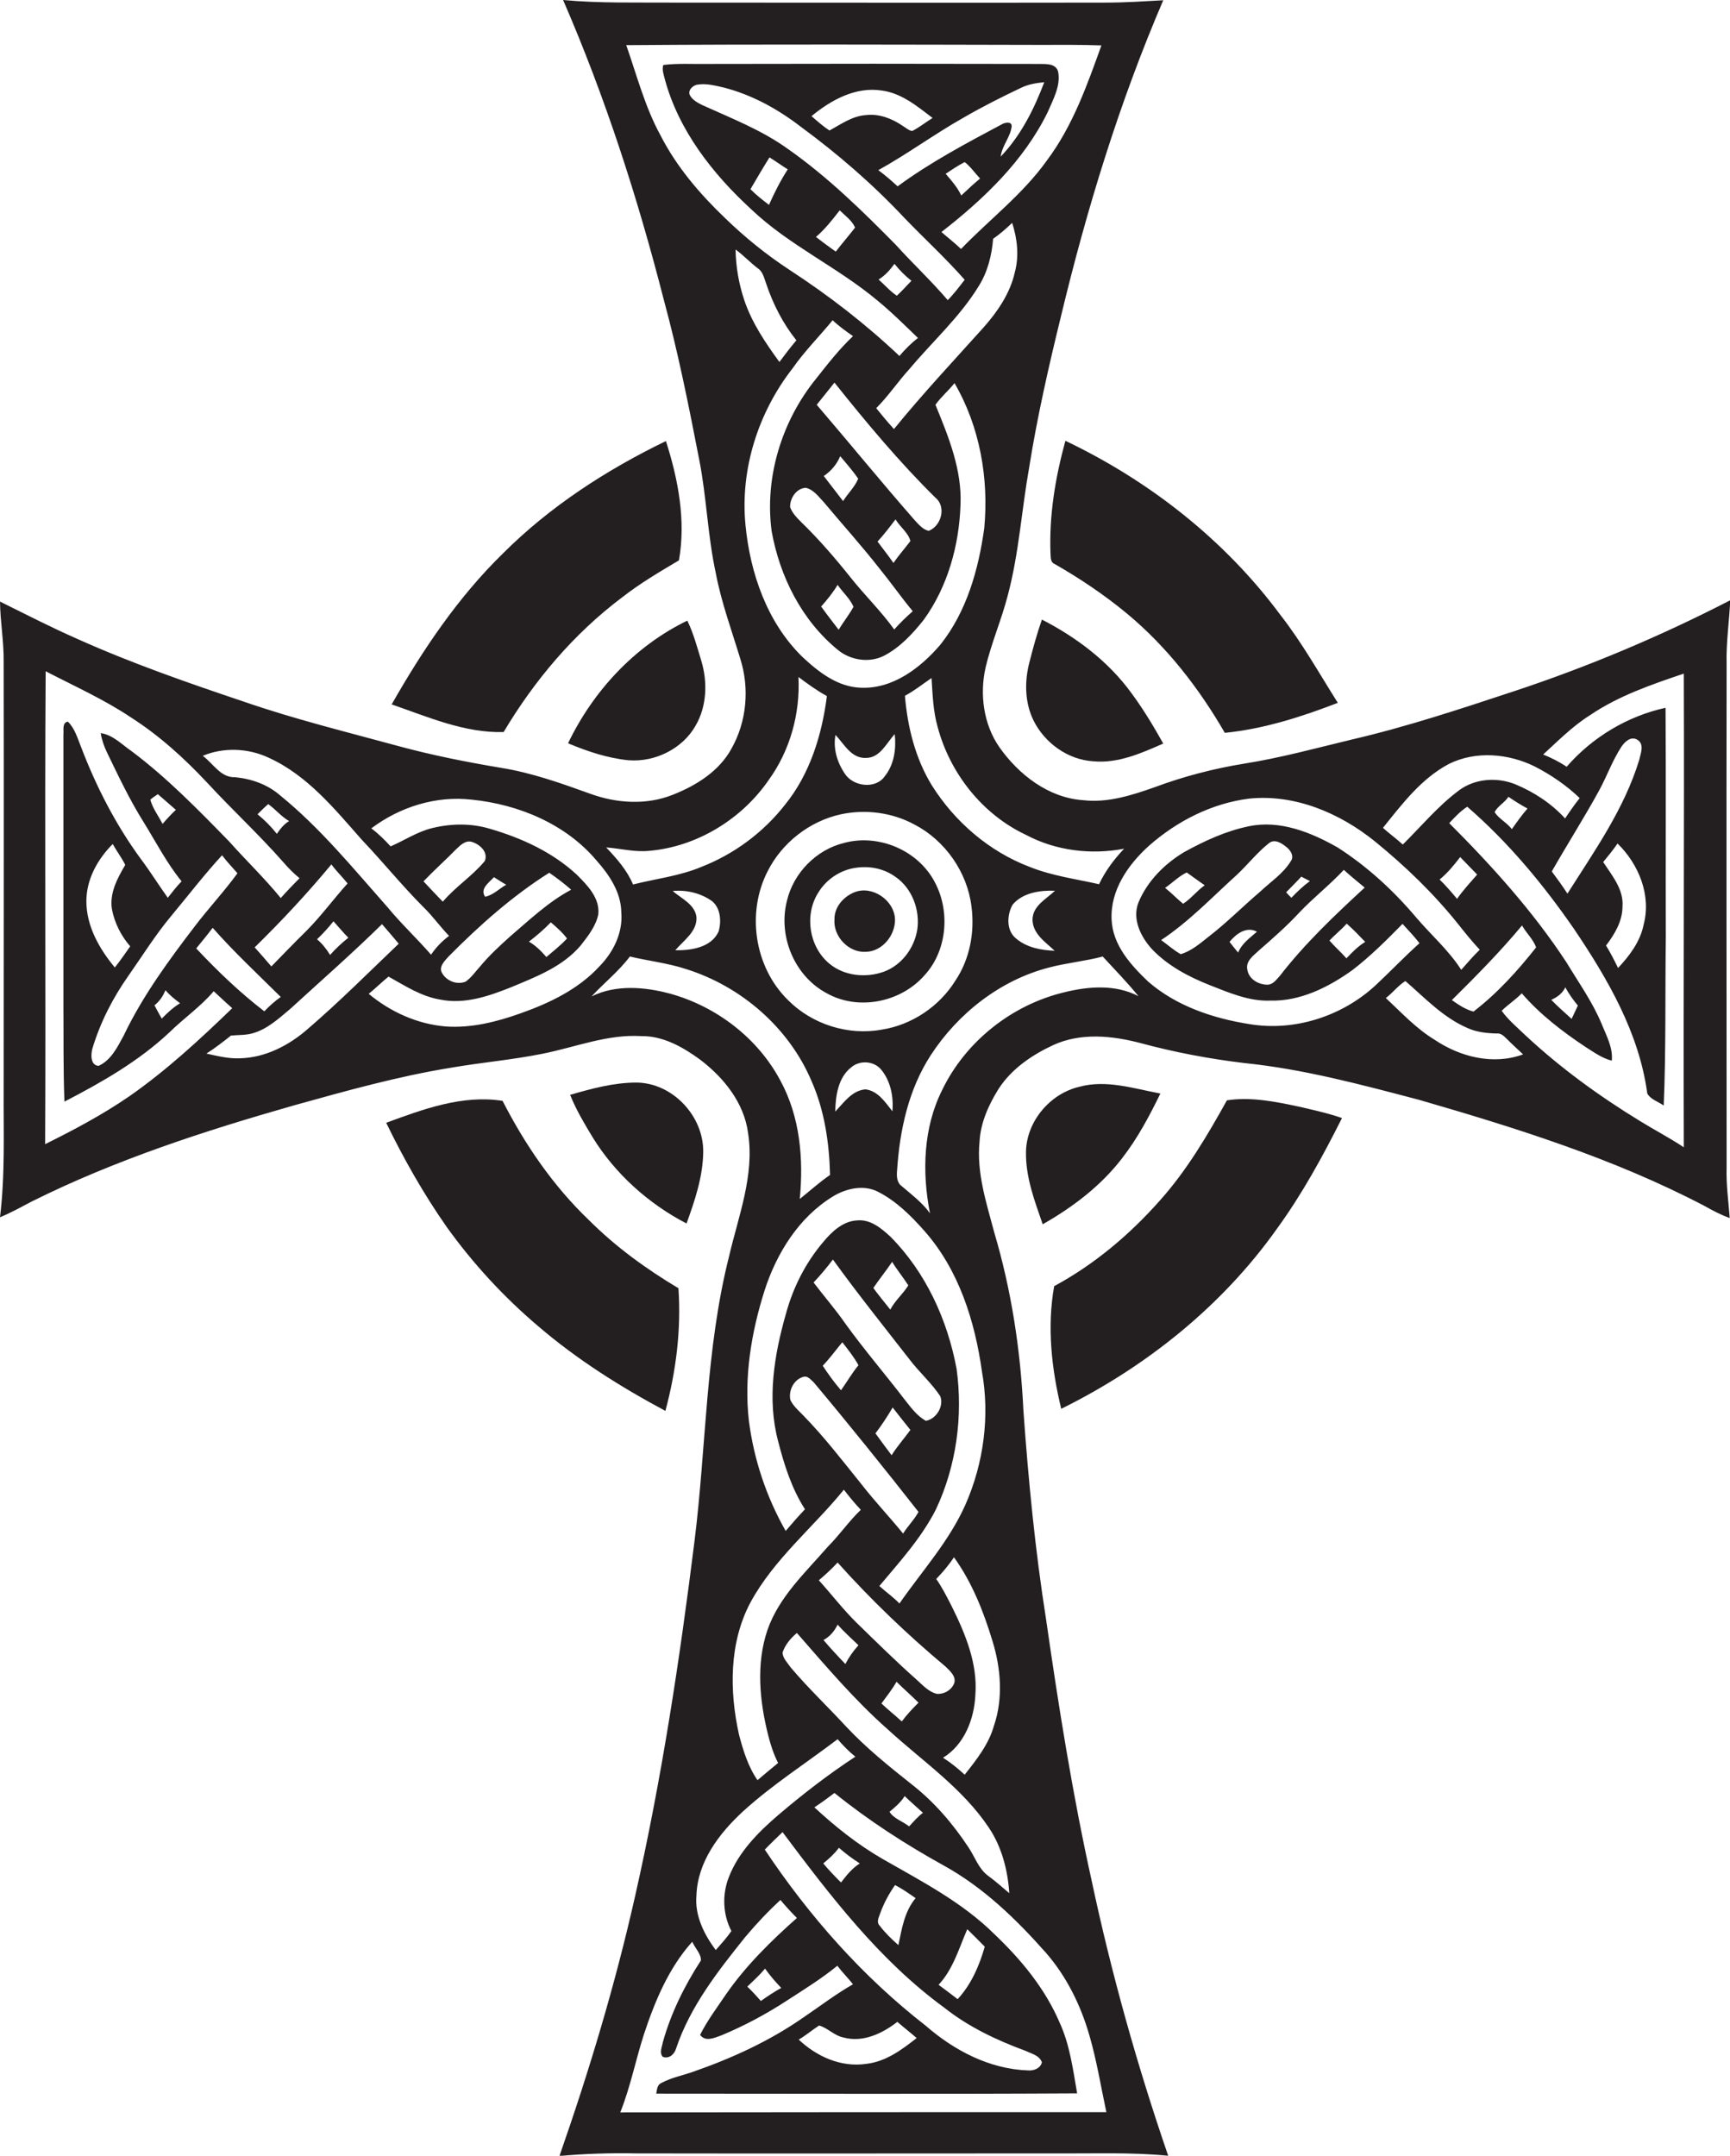
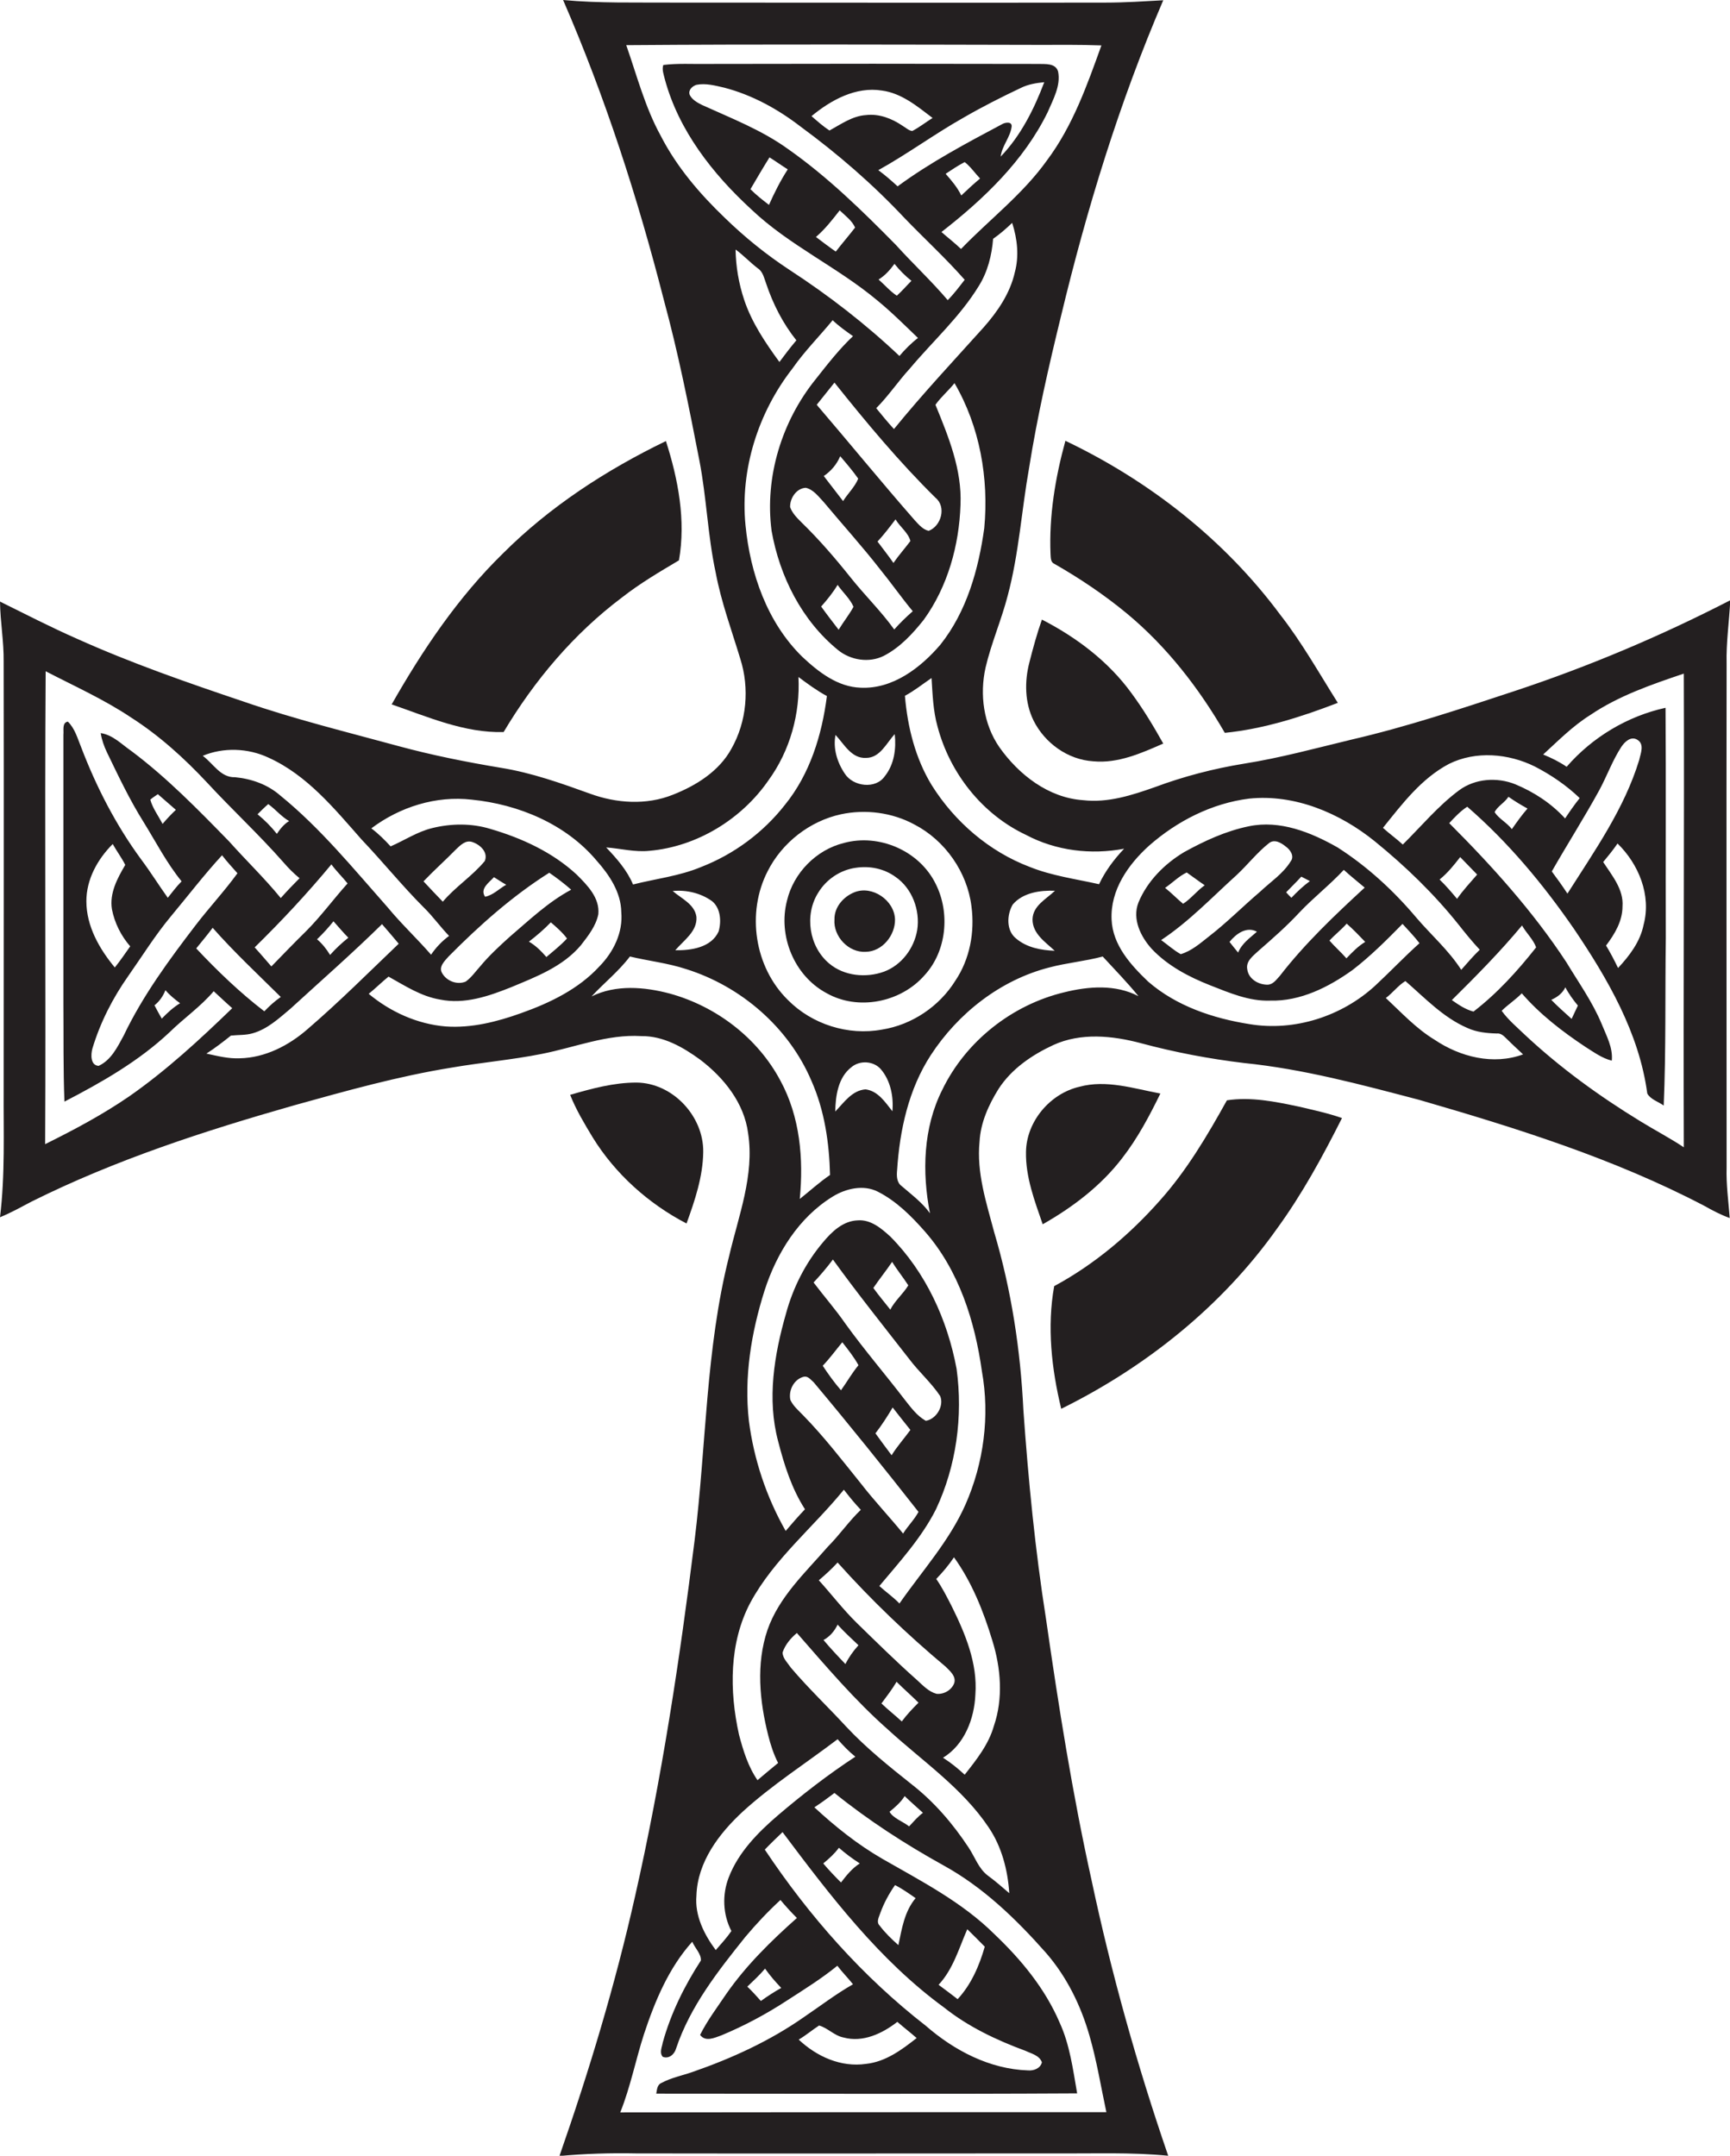
<svg xmlns="http://www.w3.org/2000/svg" version="1.1" id="Layer_1" x="0px" y="0px" viewBox="0 0 663 826" enable-background="new 0 0 663 826" xml:space="preserve">
  <g>
    <path fill="#231F20" d="M661.7,447.3c0-64.3-0.1-128.7,0-193c-0.2-8.1,1-16.2,1.4-24.3c-26.6,13.7-54.3,25.4-82.7,34.8   c-20.6,6.8-41.3,13.7-62.5,18.6c-13.7,3.3-27.2,7-41.1,9.2c-11.7,1.9-23.2,4.9-34.2,9c-8.8,3.1-18,6.1-27.5,5   c-13.3-0.9-24.7-9.8-32.1-20.3c-6.1-8.8-7.6-20.2-5.3-30.5c2.2-9.4,6.1-18.3,8.5-27.6c4.3-16.1,5.3-32.7,8.2-49   c3.1-19.5,7.5-38.8,12.2-58C416.5,80,429,39.2,445.8,0.1c-7.3,0.4-14.6,0.9-22,0.9c-55.3,0.1-110.6,0-166,0c-14-0.1-28.1,0.3-42-1   c16.1,37.1,28.6,75.8,38.6,114.9c5.5,20.2,9.6,40.8,13.6,61.4c2.8,14.3,3.2,28.9,6.3,43.2c2.1,11.2,6.1,22,9.4,32.9   c3.6,11.3,2.5,24.1-3.4,34.5c-4.7,8.6-13.5,14.1-22.4,17.6c-10.2,4.1-21.7,3.3-31.8-0.4c-11.1-4-22.3-8-34.1-9.9   c-13.2-2.2-26.3-4.8-39.2-8.3c-19.8-5.4-39.8-10.3-59.2-17c-21.7-7.3-43.3-14.8-64.2-24.2c-10-4.4-19.7-9.4-29.4-14.2   c0.1,7.7,1.5,15.3,1.4,23c0.1,54.7,0,109.4,0,164.1C1.3,433.7,2,450.1,0,466.4c4.2-1.7,8.1-3.9,12.1-6   c32.1-16,66.3-27.1,100.7-36.9c19.8-5.5,39.7-11.1,60.1-14.4c11.6-2,23.3-3,34.8-5.3c12.7-2.5,25-7.6,38.1-6.8   c8.4-0.1,15.9,4.2,22.5,9c9.1,6.9,16.9,16.6,18.4,28.2c2.5,16.1-3.7,31.7-7.3,47.2c-9,35.6-8.7,72.5-13.2,108.8   c-5.7,45.7-12.6,91.3-22.8,136.3c-7.6,33.8-17.6,67-29,99.6c9.8-0.9,19.6-1.2,29.4-1c53.6,0.1,107.3,0,160.9,0   c14.3,0.1,28.7-0.5,43,0.9c-11.9-34.6-21.8-69.9-29.4-105.7c-7.3-33-12.6-66.4-17.4-99.8c-4.2-26.6-6.8-53.4-8.7-80.2   c-1.1-23-4.6-46-11.2-68.2c-3-11.3-6.8-22.8-5.6-34.7c0.4-7.3,3.5-14.1,7.3-20.2c5-7.7,12.8-13,21-16.8c10.5-4.8,22.6-3.6,33.5-0.7   c13,3.5,26.2,6,39.5,7.6c22.8,2.3,45,8.3,67.1,14.1c37.3,10.8,74.7,22.5,109.3,40.6c3.2,1.8,6.4,3.5,9.8,4.7   C662.4,460.3,661.5,453.8,661.7,447.3z M555.3,292.7c10.3-5.1,22.8-4,32.9,1c6.2,3.2,12.1,7.2,17.2,12.1c-2,2.5-3.8,5.1-5.6,7.8   c-5.3-5.8-11.9-10.1-19.1-13.1c-7-2.8-15.4-2.2-21.5,2.3c-8.1,6-14.5,13.8-21.6,20.8c-2.5-2.3-5.2-4.2-7.6-6.4   C537.4,308,544.7,298.3,555.3,292.7z M614.4,330.3c1.9-2.3,3.8-4.6,5.5-7.1c8.1,7.9,13,19.8,10,31.1c-1.3,6.5-5.4,11.9-9.8,16.6   c-1.4-2.9-2.9-5.8-4.6-8.6c3.3-4.4,6.3-9.3,6.3-15C622.3,340.8,617.8,335.5,614.4,330.3z M628.2,291.2   c-5.7,18.7-17.1,34.8-27.5,51.2c-1.9-2.9-3.9-5.7-6-8.5c6-10.5,12.5-20.7,18.3-31.3c2.9-5.4,5-11.3,8.4-16.5c1.3-1.9,3.6-4.1,6-2.7   C630.4,285.1,628.7,288.8,628.2,291.2z M585.4,309.8c-2.2,2.5-4.1,5.2-6,7.9c-1.9-2.5-5-4-6.6-6.5c1-2.2,3.8-3.6,5.3-5.9   C580.4,306.9,582.8,308.4,585.4,309.8z M559.6,328.4c2.2,2.2,4.3,4.5,6.5,6.7c-2.6,3-5.4,6-7.7,9.3c-2.1-2.5-4.3-5.1-6.7-7.4   C554.8,334.5,557.2,331.5,559.6,328.4z M393.2,319.9c11.5,6.1,24.9,7.7,37.6,5.3c-3.8,4-7.2,8.5-9.6,13.6c-8.9-2-18-3.2-26.5-6.6   c-15.6-5.9-28.8-17.3-37.6-31.3c-6.3-10.3-9.3-22.3-10.3-34.3c3.6-1.9,6.8-4.5,10.2-6.8c0.4,6.2,0.6,12.6,2.3,18.6   C364,296.2,376.4,312,393.2,319.9z M404.2,364.3c-5.2-0.2-10.7-1.2-14.8-4.7c-3.8-3-3.6-9-1.3-13c3.9-4.6,10.5-5.5,16.2-5.3   c-3.3,3.2-8.5,5.7-8.6,11C395.7,357.8,400.7,361,404.2,364.3z M338,394.5c-12.9,2.4-26.8-2-36-11.3c-12.9-12.6-16-33.5-7.8-49.4   c5.5-10.9,16.1-19.2,28.1-21.8c9.4-2,19.6-0.7,28.1,3.9c11.8,6.1,20.3,18.3,21.9,31.4c1.3,9.8-0.6,20.2-6.2,28.5   C360,385.6,349.5,392.7,338,394.5z M342,425.8c-2.7-3.4-5.5-7.8-10.3-8.4c-5.2,0.4-8.3,5.1-11.6,8.5c0.1-6,1.1-13.1,6.2-17   c3.2-2.7,8.4-2.4,11.2,0.7C341.3,414,342.5,420.2,342,425.8z M320.2,281.6c3.3,3.5,6.1,9.1,11.7,8.8c5.4,0,7.8-5.7,11-9.1   c0.6,5.6-0.2,11.6-3.8,16.1c-3.5,5.1-12.1,4-15.3-0.9C320.8,292.1,319.2,286.7,320.2,281.6z M388.9,104.4c-1.8,8-6.6,15-11.9,21   c-11.6,12.9-23.5,25.6-34.4,39c-2.4-2.6-4.6-5.3-6.8-8c4.7-4.7,8.4-10.3,12.9-15.2c8.8-10.5,19.2-19.8,26.4-31.6   c3.4-5.4,5-11.8,5.5-18.1c2.6-1.8,5-3.9,7.3-6.1C389.9,91.6,390.6,98.2,388.9,104.4z M326,221.3c-5.9-7.4-12.1-14.6-18.9-21.2   c-1.7-1.7-3.5-3.5-4.3-5.8c-0.1-3.4,2.4-7.2,6-7.4c3,0.7,4.9,3.4,6.9,5.5c7.1,8.5,14.6,16.8,21.4,25.5c4.4,5.4,8.3,11,12.7,16.3   c-2.5,2.2-4.9,4.5-7.1,7C337.7,234.2,331.4,228.1,326,221.3z M327.1,232.5c-1.7,3.1-3.9,5.8-5.7,8.8c-2.2-2.9-4.5-5.8-6.7-8.9   c2.3-2.6,4.5-5.3,6.3-8.3C323,227,325.7,229.3,327.1,232.5z M315.7,182.4c2.8-1.9,5-4.5,6.3-7.6c2.4,2.8,4.8,5.6,6.9,8.6   c-1.3,3.2-4,5.7-5.8,8.6C320.7,188.9,318.2,185.6,315.7,182.4z M336.3,207.5c2.5-2.7,4.7-5.6,6.9-8.5c1.7,2.9,4.9,5.1,5.7,8.3   c-2.1,2.8-4.5,5.5-6.5,8.4C340.4,212.8,338.3,210.2,336.3,207.5z M313,155.1c2.3-2.8,4.5-5.7,6.8-8.5   c12.2,15.3,24.8,30.4,38.7,44.1c4.3,3.5,2.2,10.9-2.6,12.7c-2.2-0.5-3.7-2.3-5.2-3.9C337.9,184.9,325.6,169.8,313,155.1z    M343.3,93.8c-12.9-13.1-26.2-26.1-41.3-36.7c-10.1-7.3-21.8-11.8-33-16.9c-1.8-0.9-3.8-2-4.7-3.9c-0.6-1.8,1-3.3,2.6-3.8   c3.6-0.7,7.2,0.3,10.7,1.1c10.7,2.8,20.5,8.2,29.2,14.9c14.3,10.5,27.7,22.1,39.8,35c7.6,7.9,15.8,15.4,23.1,23.7   c-2.1,2.7-4.1,5.4-6.5,7.8C356.9,107.6,349.8,101,343.3,93.8z M349.3,107.6c-1.9,1.9-3.6,3.9-5.6,5.7c-2.6-1.7-4.7-4.2-7-6.2   c2.5-1.5,4.4-3.7,6.1-6C344.7,103.5,346.9,105.7,349.3,107.6z M327.7,87.2c-2.4,3.1-5,6.1-7.4,9.2c-2.6-1.8-5.1-3.7-7.6-5.6   c3.5-3,6.3-6.6,9.1-10.2C323.9,82.6,326.6,84.6,327.7,87.2z M301.9,64.9c-2.8,4.3-5.1,8.9-7.2,13.6c-2.5-1.9-4.9-3.8-7.1-6   c2.4-4.1,4.8-8.2,7.3-12.2C297.3,61.8,299.5,63.4,301.9,64.9z M384,47.6c-13.7,7.3-27.5,14.6-40,23.8c-2.4-2.2-4.8-4.3-7.4-6.2   c11.2-6.2,21.6-13.9,32.8-20.2c7.1-4.1,14.4-7.8,21.8-11.3c2.8-1.4,5.9-1.9,9-2.2c-3.9,10.3-9,20.5-16.7,28.5   c0.5-4.2,3.7-7.4,4.2-11.5C387.9,46.4,385.1,46.9,384,47.6z M375.6,68.4c-2.5,2.1-4.9,4.3-7.2,6.5c-1.5-3.1-3.7-5.7-6-8.3   c2.4-1.6,4.8-3.2,7.3-4.5C372,63.9,373.6,66.3,375.6,68.4z M349.6,50.2c-1.4-0.2-2.5-1.3-3.7-2c-4.1-2.8-9-4.7-14-4.1   c-5.2,0.3-9.6,3.5-14,5.9c-2.5-1.6-4.7-3.6-6.9-5.5c7.5-6.2,17-11.4,27-9.8c7.5,1,13.5,6,19.4,10.5   C354.7,46.9,352.3,48.8,349.6,50.2z M253.2,52c-6-10.9-9.1-23-13.2-34.7c52.6-0.4,105.3-0.2,158-0.1c8,0,16.1-0.1,24.1,0.2   c-5.5,15.3-11,30.9-20.9,44.1c-9.2,12.9-22,22.6-32.9,33.9c-2.4-2.3-5-4.3-7.5-6.5c16.2-12.6,31.6-27.3,40.7-45.9   c2.1-4.9,5.1-10.2,4-15.6c-1-3.3-4.9-2.8-7.6-2.9c-42.3-0.1-84.7-0.1-127,0c-5.5,0.1-11.1-0.3-16.7,0.4c-0.6,1.8,0.2,3.8,0.6,5.5   c5.3,19.6,18.3,36.2,33.1,49.8c14.5,13.8,33,22.1,48.3,34.9c5.5,4.5,10.5,9.5,15.6,14.4c-2.6,2-5,4.4-7.1,6.9   c-12.9-12.2-27.1-23.2-42-32.9c-9-5.9-17.3-12.6-25-20.1C268.1,74.2,259.3,63.9,253.2,52z M281.9,95.6c3,2.2,5.5,4.9,8.5,7.2   c2,1.3,2.4,3.7,3.2,5.8c2.6,7.8,6.4,15.3,11.6,21.8c-2.3,2.7-4.4,5.5-6.5,8.3c-5.4-7.4-10.6-15.1-13.5-23.8   C283.1,108.6,282,102.1,281.9,95.6z M285.7,201.2c-2.1-21.4,4.9-43.2,18-60c4.6-6.6,10.3-12.3,15.4-18.5c2.4,2.3,5.1,4.2,7.8,6.1   c-5.3,5-9.8,10.8-14.3,16.5c-13,16.1-19.6,37.5-16.9,58.1c3.1,17.5,11.6,34.4,25.5,45.7c4.8,3.9,11.9,5,17.5,2.2   c6.2-3.2,11-8.4,15.3-13.8c9.2-12.7,13.6-28.6,14.1-44.1c0.6-13.4-4.6-26.1-9.6-38.3c2.1-3,5-5.4,7.3-8.3   c9.7,16.6,13.2,36.5,11.4,55.6c-2.2,15.8-6.7,31.9-16.8,44.6c-7.6,8.9-18.3,17.1-30.6,16.5c-8.8-0.3-16.1-6-22.3-11.8   C294,238.5,287.5,219.7,285.7,201.2z M248.9,326c18.2-1.6,35.3-12.1,45.6-27c8.3-11.4,12.2-25.6,11.5-39.6c3.5,2.6,7,5.2,10.9,7.3   c-1.9,14.9-6.5,29.9-16.1,41.7c-8.3,10.6-19.5,18.9-32.1,23.8c-8.4,3.5-17.4,4.5-26.1,6.7c-2.3-5.5-6.3-10-10.3-14.2   C237.8,325.1,243.3,326.6,248.9,326z M266.9,351.3c-0.7-4.9-5.8-7-9.1-9.9c5.3-0.5,10.8,0.8,15.1,3.9c3.3,2.7,3.6,7.8,2.5,11.6   c-2.8,6.2-10.6,7.3-16.6,7.2C262,360.3,267.3,356.9,266.9,351.3z M102.9,290.3c14.8,6.7,25.2,19.5,35.7,31.4   c8.1,8.5,15.5,17.7,23.8,26c3.5,3.4,6.3,7.4,9.7,10.9c-2.7,2-5,4.4-6.9,7.2c-5.4-6.2-11.4-11.8-16.6-18.1   c-13.1-14.8-25.8-30.4-41.2-42.9c-4.8-4.2-11-6.4-17.3-7c-5.6,0.2-8.4-5.3-12.4-8.2C85.6,286.3,95,286.6,102.9,290.3z M195.4,358.9   c-4,3.6-8,7.3-11.4,11.4c-1.8,2-3.3,4.2-5.5,5.8c-3.3,1.4-7.4-0.2-9.1-3.3c-1.4-2.4,1.1-4.7,2.6-6.4c11.8-11.9,24.4-23.1,38.5-32   c2.9,2,5.8,4.2,8.4,6.5C210.1,345.6,202.9,352.5,195.4,358.9z M217.3,359.6c-2.4,2.6-5.2,4.8-7.9,7.1c-2-2.3-4.1-4.4-6.7-5.9   c3-2.3,5.8-4.7,8.4-7.4C213.3,355.3,215.5,357.2,217.3,359.6z M185.9,343.6c-2.1-3.1,1.6-5.5,3.4-7.5c1.6,1,3.1,2,4.7,2.9   C191.3,340.5,189,343,185.9,343.6z M185.8,329.9c-4.8,5.8-11.3,9.9-16.1,15.6c-2.5-2.6-5-5.2-7.4-7.8c4-4.2,8.4-8.1,12.5-12.3   c1.6-1.5,3.6-3.6,6.1-2.8C183.8,323.5,187.2,326.4,185.8,329.9z M47.4,396.8c-2.4,4.4-4.8,9.4-9.6,11.6c-3.2-0.2-3-4.4-2.4-6.6   c3-10,7.8-19.4,13.8-27.9c5.4-7.7,10.3-15.6,16.3-22.8c6.5-7.8,12.7-15.9,19.6-23.4c1.8,2.4,3.9,4.6,5.9,6.9   c-5,6.9-10.9,13.2-16.1,20C64.8,367.8,54.7,381.5,47.4,396.8z M69,384.4c-2.6,1.6-4.9,3.7-7,5.9c-1-1.7-1.9-3.4-2.8-5.1   c1.9-1.5,3.3-3.5,4.2-5.8C65,381.3,67,382.9,69,384.4z M42.9,348.4c1,5.2,3.5,10.2,7,14.2c-1.9,2.7-3.8,5.5-5.9,8.1   c-5.9-7.1-10.9-15.8-10.9-25.4c0-8.4,4.3-16.1,10.1-21.9c1.5,2.7,3.4,5.2,4.8,8C45,336.5,41.9,342.2,42.9,348.4z M81.5,355.5   c8.2,9.3,17.3,17.8,26.1,26.5c-2.3,1.6-4.4,3.5-6.3,5.5c-9.4-7.2-18-15.5-26.1-24.1C77.3,360.8,79.5,358.2,81.5,355.5z M104,370.3   c-2.1-2.4-4.2-4.9-6.4-7.3c10.3-10.1,20.2-20.7,29.4-31.8c1.9,2.6,4.2,4.8,6.2,7.3c-5.4,6-10.2,12.6-15.9,18.3   C112.8,361.2,108.4,365.8,104,370.3z M127.8,353c1.9,2.1,3.7,4.3,5.7,6.3c-2.5,2-4.9,4.2-7,6.6c-1.4-2.3-3-4.3-5-6   C123.8,357.7,125.9,355.4,127.8,353z M110.8,314.6c-2,1.2-3.4,3-4.7,4.9c-2.2-2.8-4.7-5.3-7.4-7.5c1.3-1.3,2.7-2.7,4.1-3.9   C105.6,310.1,107.8,312.9,110.8,314.6z M17.3,438.4c0.3-60.4-0.2-120.8,0.2-181.2c11,5.7,22.4,10.8,32.7,17.7   c10.8,6.9,20.4,15.6,29.1,24.9c9.6,10.4,20,20,29.4,30.7c1.9,2.2,3.9,4.2,6.1,6c-2.5,2.5-4.9,5-7.2,7.6   c-6.2-7.6-13.3-14.4-19.8-21.7c-11.9-12.2-23.8-24.4-37.4-34.6c-3.8-2.6-7.1-6.2-11.8-6.9c0.4,2.6,1.3,5.1,2.4,7.4   c4.4,9.1,8.7,18.2,14.1,26.8c4.7,7.6,8.8,15.6,14.5,22.6c-2,2-3.6,4.2-5.3,6.3c-3.5-4.9-6.6-9.9-10.2-14.7   c-9.7-13.2-17.2-27.8-23-43c-1.4-3.4-2.4-7.2-5.1-9.8c-2.3,0.4-1.5,3.3-1.7,5c0,34.4,0,68.7,0,103.1c0.1,12.5-0.1,25,0.4,37.5   c14.3-7.4,28.5-15.5,40.3-26.6c5.5-5.4,11.9-9.8,16.9-15.7c2.4,2.2,4.7,4.4,7.1,6.5c-12.5,12.1-25.3,23.9-39.5,33.8   C39.3,427.1,28.4,432.9,17.3,438.4z M67.4,310.3c-1.8,1.7-3.5,3.5-5.1,5.4c-1.6-3.1-3.8-6-4.7-9.3c0.9-0.8,1.9-1.4,2.9-2.1   C62.8,306.3,65.1,308.3,67.4,310.3z M91.9,405.5c-4.4,0.2-8.6-0.9-12.8-1.8c3.3-2.1,6.4-4.5,9.4-6.9c2.8-0.3,5.7-0.1,8.4-0.9   c5.6-1.6,10-5.7,14.3-9.3c11.8-10.8,23.8-21.3,35.2-32.5c2.2,2.5,4.3,5,6.4,7.5c-11.5,11-22.8,22.3-34.9,32.7   C110.7,400.6,101.6,405.3,91.9,405.5z M199.7,388.2c-9.2,3.3-19,5.8-28.9,5.1c-10.9-0.9-21.2-5.6-29.5-12.5c2.6-2.1,5-4.5,7.6-6.6   c6.3,3.5,12.5,7.6,19.8,8.8c9.3,1.9,18.6-1.3,27.1-4.7c9.6-4,19.9-7.9,26.8-16.1c2.8-3.6,5.8-7.4,6.7-11.9   c0.6-6.3-4.2-11.1-8.3-15.2c-9.3-8.6-21.1-14-33.1-17.5c-7.2-2.2-15-2.1-22.3-0.3c-5.7,1.4-10.6,4.7-15.9,7   c-2.3-2.5-4.7-4.9-7.4-6.9c10.9-8.2,24.8-12.6,38.5-11c17.9,1.8,36,9.3,47.8,23.3c4.9,5.5,9.4,12.2,9.5,19.8   c0.7,7.8-3,15.3-8.4,20.8C221.7,379,210.7,384.3,199.7,388.2z M256.7,380.7c-9.8-2.6-20.7-3.5-30,1.1c4.8-5.2,10.4-9.6,14.7-15.3   c7.1,1.7,14.5,2.5,21.5,4.8c21.1,6.6,39.4,22.4,48.1,42.9c5,11.3,6.8,23.7,7.1,36c-4.1,2.8-7.7,6.1-11.6,9.2   c1.5-15.4,0.1-31.5-7.4-45.3C290.4,397.7,274.5,385.6,256.7,380.7z M348.5,520.8c3.7,4.9,8.4,9,11.8,14.1c1.6,3.8-1.5,8.9-5.5,9.5   c-3.4-1.9-5.7-5.1-8-8c-7.5-9.8-15.6-19.2-22.8-29.2c-3.8-5.5-8.2-10.5-12.2-15.8c2.6-2.8,5.1-5.7,7.4-8.8   C328.6,495.6,338.6,508.1,348.5,520.8z M334.7,493.5c2.3-3.4,4.9-6.6,7.2-10c1.9,3.1,4.2,5.9,6.2,9c-2,3.3-5.1,5.8-6.9,9.3   C339,499,336.7,496.3,334.7,493.5z M348.9,547.9c-2.4,3.3-5.1,6.3-7.2,9.7c-2.1-2.8-4.2-5.6-6.2-8.4c2.4-3.1,4.6-6.5,6.6-9.9   C344.4,542.2,346.6,545.1,348.9,547.9z M329,523.1c-2.5,3-4.4,6.4-6.7,9.6c-2.6-3-4.9-6.2-7-9.4c2.7-2.8,5-6,7.5-9   C325,517.1,327.3,520,329,523.1z M352,579.3c-1.6,3-4.1,5.4-5.9,8.3c-5.3-6.5-11.1-12.6-16.2-19.2c-7.1-8.8-14-17.8-22-26   c-1.8-1.9-3.9-3.6-5-6c-0.8-3.7,1.4-8,5.2-8.9c1.6-0.3,2.6,1.2,3.7,2.1C325.4,545.8,338.8,562.5,352,579.3z M351.4,643.7   c-7.9-7-15.5-14.5-23.1-21.9c-5.2-5.1-9.6-10.9-14.5-16.3c2.5-2.1,5-4.4,7.2-6.8c12.8,14.3,26.7,27.6,41.4,39.9   c1.7,1.7,4.1,3.7,3.3,6.3c-1,2.7-4,4.4-6.8,4.1C355.9,648.2,353.7,645.8,351.4,643.7z M352,652.4c-2.3,2.3-4.5,4.6-6.4,7.2   c-2.6-2.4-5.3-4.5-7.8-6.9c2-2.7,4.1-5.4,5.8-8.3C346.3,647.1,349.3,649.7,352,652.4z M329,630.4c-2,2.2-3.7,4.6-5,7.2   c-2.9-3-5.7-6-8.4-9.2c2.4-1.3,4.2-3.4,5.4-5.9C323.5,625.3,326.3,627.8,329,630.4z M329.9,578.5c-4.6,4.4-8.2,9.7-12.7,14.2   c-8.6,9.9-18.7,19.2-23.1,31.9c-4.4,13-3,27.2,0.3,40.3c0.9,3.6,2.1,7.3,3.8,10.6c-2.7,2.2-5.3,4.4-7.9,6.6   c-3.6-5.2-5.5-11.4-7.1-17.5c-3.7-16.7-3.8-35.2,4.4-50.6c9-16.6,24-28.7,35.8-43.2C325.5,573.5,327.6,576.1,329.9,578.5z    M266.9,726.3c0.4-12.9,8.7-23.8,17.8-32.2c11.3-10.3,24.2-18.5,36.3-27.7c2.1,2.4,4.3,4.7,6.8,6.7c-10.4,6.8-20.2,14.4-29.6,22.4   c-7.7,6.6-15.2,14.2-18.9,23.8c-2.6,6.6-2.3,14.3,1,20.6c-1.8,2.6-3.9,4.9-6,7.3C269.9,741.3,266.2,734,266.9,726.3z M361.8,769.2   c9.3,7.4,20.1,12.5,31.2,16.6c2.3,1.1,5.3,1.7,6.3,4.4c-0.6,2.4-3.2,3.3-5.4,3.1c-14.6-0.5-28.2-7.6-39.1-17.1   c-24.2-18.8-44.7-42-61.7-67.5c2.2-2.3,4.5-4.5,6.8-6.7C318.2,726.4,337,751.1,361.8,769.2z M315.5,714c2.2-1.8,4.3-3.7,6-6   c2.5,2.2,5.2,4.2,8,6c-3,1.9-5.1,4.6-7.2,7.3C319.9,718.9,317.6,716.5,315.5,714z M337.4,732.9c1.4-3.8,3.3-7.3,5.6-10.6   c2.8,1.4,5.3,3.2,7.9,5c-4.3,5.1-5.3,11.8-6.6,18c-2.6-2.3-5.1-4.7-7.2-7.5C335.7,736.4,336.9,734.5,337.4,732.9z M359.7,760.5   c5.6-6,7.8-14,11-21.3c2.3,2.2,4.5,4.5,6.7,6.7c-2.1,7.3-5.2,14.5-10.4,20.1C364.6,764.2,362.2,762.3,359.7,760.5z M351.3,780.9   c-5.7,4.5-11.9,9.1-19.4,9.9c-9.6,1.4-18.9-2.8-25.8-9.3c2.7-1.6,5.2-3.7,7.8-5.4c3.3,0.9,5.8,3.9,9.4,4.6c7.4,2,14.8-1.5,20.6-6   C346.3,776.8,348.9,778.8,351.3,780.9z M400.9,748.3c7.9,9.1,13.3,20.1,16.6,31.6c2.8,9.6,4.4,19.6,6.5,29.4   c-62.1,0-124.2,0-186.3,0.1c3.9-9.7,5.9-20.1,9.1-30c4.2-12.7,9.5-25.4,18.5-35.4c1,2.4,3.5,4.7,3.3,7.2   c-6.3,9.7-11.5,20.2-14.6,31.4c-0.3,1.8-1.4,3.9,0,5.5c2.4,0.9,4.5-1,5.1-3.2c5.4-16.1,16-29.6,26.5-42.7c4.2-5,8.7-9.8,13.5-14.2   c2,2.4,4.1,4.7,6.3,6.9c-9.9,8.8-19.4,18.1-27,29c-3.5,5.2-7.3,10.2-10.1,15.8c2.1,2.8,5.5,1.1,8.1,0.2c8.9-3.7,17.3-8.2,25.4-13.5   c6.5-4.2,13.1-8.3,19.1-13.2c1.9,2.5,4.1,4.7,6,7.1c-6.5,3.7-12.5,8.3-18.7,12.5c-13.1,9.2-27.8,15.9-42.8,21.1   c-4,1.4-8.2,2.2-11.9,4.2c-1.7,0.7-1.7,2.6-2,4.1c53.8,0,107.6,0.2,161.3-0.1c-1.6-9.2-2.8-18.6-6.7-27.1   c-5.6-13.1-14.8-24.2-25-33.9c-12.4-12.3-28-20.3-43-28.9c-9.5-5.5-18-12.3-26-19.7c2.6-1.7,5.2-3.6,7.7-5.5   c13,10.5,27.1,19.6,41.7,27.7C376.8,723.1,389.4,735.3,400.9,748.3z M299.4,761.7c-2.7,1.5-5.3,3.2-7.8,5c-1.7-1.9-3.4-3.8-5.2-5.5   c2.3-2.2,4.7-4.4,6.8-6.9C295.1,757,297.2,759.4,299.4,761.7z M340.9,694.2c2.2-1.8,4.3-3.6,5.8-6c2.3,2.2,4.7,4.3,7,6.4   c-2,1.5-3.6,3.4-5.3,5.2C346,697.9,342.3,696.7,340.9,694.2z M378.5,718.6c-3.5-2.7-4.9-7.1-7.3-10.7c-6-9.1-13.2-17.5-21.8-24.2   c-8.7-6.9-17.4-13.9-25-22c-7-7.6-14.6-14.8-21.3-22.7c-1.2-1.8-3.1-3.5-3.2-5.8c1-3,3.1-5.5,5.5-7.5c11.2,12.8,22.2,25.8,34.9,37   c13.2,12.1,28.5,22.4,38.6,37.5c5,7.4,7.3,16.3,7.9,25.2C384.1,723.1,381.4,720.7,378.5,718.6z M380.9,661.3   c-2,7.1-6.7,13-11.2,18.7c-2.6-2.4-5.3-4.6-8.3-6.5c8.2-5,12-14.9,12.4-24.2c0.9-12-3.9-23.4-9.1-33.9c-1.8-3.5-3.6-7.1-5.9-10.4   c2.5-2.6,4.8-5.3,6.8-8.3c6.9,9.6,11.3,20.7,14.7,31.9C383.6,639.2,384.5,650.8,380.9,661.3z M376.3,525.4   c3.1,17.2,0.7,35.2-6.3,51.1c-6.2,14-16.6,25.4-25.3,37.9c-2.4-2.5-5.2-4.4-7.7-6.7c7.8-9.3,16.2-18.5,21.7-29.4   c7.8-16.6,10.4-35.6,7.9-53.8c-3.5-18.8-11.8-37-25.4-50.7c-3.4-3.1-7.5-6.6-12.5-6.2c-5.6,0.2-9.9,4.3-13.3,8.4   c-6.7,7.9-11.5,17.4-14.2,27.4c-4.5,15.7-7.3,32.7-3,48.8c2.3,9,5.2,18.2,10.3,26.1c-2.6,2.7-5,5.5-7.4,8.3   c-7.4-13-12.2-27.4-14.1-42.2c-1.9-16.8,0.9-33.8,6-49.9c4.6-14.3,13.1-28,26.1-36c5-3.1,11.8-4.7,17.3-1.9   c7.1,3.6,12.8,9.3,18,15.2C367.5,486.7,373.6,506.2,376.3,525.4z M407.9,380.2c-20.1,4.8-37.8,18.8-46.8,37.4   c-7.3,14.5-7.8,31.5-4.7,47.3c-2.9-4.1-7-7.1-10.8-10.4c-2-1.4-2-4-1.8-6.1c1-15.4,4.4-31,12.9-44.1c10.5-16.1,26.7-28.8,45.4-33.6   c6.8-1.8,13.8-2.4,20.5-4.2c4.6,5,9.4,9.9,13.7,15.2C427.5,377.1,417.2,377.9,407.9,380.2z M478.8,392.4   c-13.9-2.2-28-6.9-38.8-16.3c-6.7-6.4-13.6-14-14-23.8c-0.5-11.3,6.4-21.1,14.4-28.3c10.7-9.4,24-16.2,38.3-18   c17.5-1.8,34.7,5.5,48.1,16.3c11.7,9.5,22.7,20.1,32.2,32c2.6,3.3,5.2,6.5,8.1,9.6c-2.5,2.4-4.8,5.1-7.1,7.7   c-4.8-7.5-11.6-13.4-17.3-20.1c-8.7-10.3-18.7-19.5-30.1-26.8c-10.2-5.8-22.1-10.6-34-8.1c-8.8,1.8-17,5.6-24.8,9.9   c-7.5,4.5-14.1,11.1-17.5,19.3c-2.5,6.4,0.9,13.2,5.2,17.9c6.1,6.4,14.1,10.6,22.2,13.8c7.4,2.9,15,6.2,23.1,5.9   c11.5,0.3,22.3-5.1,31.5-11.7c6.9-5.3,13.1-11.5,19.2-17.7c2.2,2.4,4.5,4.8,6.5,7.4c-5.8,5.2-11.2,10.9-16.9,16.2   C514.3,389.4,496.1,395.3,478.8,392.4z M583.3,354.6c1.6,2.9,4.3,5.3,5.4,8.4c-7.1,9-14.9,17.6-24,24.6c-3.1-0.8-5.7-2.6-8.3-4.4   C565.7,374,574.9,364.7,583.3,354.6z M473.9,335.3c4.3-4,7.9-8.7,12.5-12.3c2.1-1.6,4.7,0,6.4,1.4c1.7,1.2,3.4,3.7,1.8,5.7   c-2.9,4.7-7.7,7.8-11.6,11.5c-6.7,5.7-12.8,11.9-19.8,17.3c-3.3,2.6-6.6,5.5-10.7,6.7c-2.7-1.5-5-3.6-7.5-5.4   C455.7,353.1,464.5,343.8,473.9,335.3z M446.5,340.2c2.8-1.9,5.3-4.5,8.3-5.9c2.3,1.6,4.5,3.3,6.9,4.9c-3,2.1-5.3,5.2-8.3,7.1   C451,344.3,448.9,342.1,446.5,340.2z M498.7,335.9c1.1,0.6,2.2,1.1,3.3,1.7c-2.6,1.9-4.9,4.1-7.1,6.4c-0.7-0.7-1.4-1.4-2-2.1   C494.8,339.9,496.8,338,498.7,335.9z M481.7,357c-2.7,2.4-5.8,4.5-7.2,8c-1.1-1.3-2.2-2.7-3.3-4.1   C473.6,357.9,477.7,354.8,481.7,357z M482.1,364.5c5.5-4.8,11-9.6,15.9-14.9c5.4-5.7,11.6-10.5,17-16.3c2.6,2.4,5.3,4.5,8,6.8   c-11.5,10.6-22.9,21.4-32.5,33.8c-1.3,1.4-2.5,3.2-4.5,3.4c-3.6,0.1-7.5-2.1-8-5.9C477.4,368.3,480.2,366.3,482.1,364.5z    M516.1,353.9c2.5,2.2,4.8,4.6,7.1,7c-2.8,1.7-5,4-7.2,6.3c-2.1-2.4-4.5-4.5-6.5-6.8C511.6,358.1,514.1,356.2,516.1,353.9z    M549.8,398.4c-7.1-4.3-12.7-10.4-18.7-16c2.7-2,4.7-4.8,7.5-6.5c7.5,6.5,14.5,14,23.8,18c3.5,1.6,7.4,2,11.3,2.1   c1.8-0.2,3,1.4,4.2,2.5c1.9,1.9,3.8,3.6,5.8,5.5C572.3,408.2,559.6,405,549.8,398.4z M645.3,439.6c-5.4-3.6-11.2-6.6-16.7-10   c-15.7-9.6-30.6-20.4-44.1-33c-3.1-3-6.5-5.8-9-9.3c2.4-2.4,5.3-4.2,7.7-6.7c7,8.1,15.6,14.7,24.5,20.6c3.2,2,6.3,4.3,10,5.2   c0.5-5-2.1-9.6-3.9-14.1c-3.5-8.4-8.8-15.8-13.5-23.6c-12.8-19.5-28.5-36.9-44.9-53.3c2.1-2.3,4.3-4.6,6.9-6.3   c15.7,13.6,29.1,29.7,40.9,46.8c12.9,19.1,25,39.9,28.1,63.1c1.3,2.3,4.2,3.1,6.3,4.6c0.9-21.4,0.5-42.8,0.8-64.2   c-0.1-29.4,0.1-58.8-0.1-88.2c-14.6,3.2-28.1,11.3-37.9,22.6c-2.8-1.9-5.8-3.4-9-4.7c5.8-5.3,11.3-10.9,18-15.1   c10.9-7.4,23.5-11.7,35.9-15.9C645.5,318.5,645.1,379,645.3,439.6z M594.5,383.1c2.3-1,4.3-2.5,5.4-4.8c1.3,2.5,3,4.8,4.8,7   c-0.8,1.7-1.6,3.4-2.4,5.1C599.7,388,597,385.7,594.5,383.1z" />
    <path fill="#231F20" d="M238.4,228.9c6.9-5.4,14.4-9.8,21.8-14.2c2.7-15.3-0.3-31.1-5-45.7c-22.9,11.1-44.5,25.1-62.5,43.1   c-17.2,16.8-30.7,36.9-42.6,57.8c13.9,4.8,27.9,11,42.9,10.6C204.8,260.7,219.9,242.8,238.4,228.9z" />
    <path fill="#231F20" d="M402.6,212.3c0.1,1.3,0,3.1,1.4,3.7c9.8,5.6,19.2,11.9,27.9,19.1c15.3,12.7,27.6,28.6,37.5,45.7   c14.9-1.5,29.3-6.1,43.3-11.5c-7.2-11.4-13.8-23.2-22.1-33.8c-21.3-28.7-50.2-51.3-82.3-66.6C404.4,183.1,402,197.7,402.6,212.3z" />
    <path fill="#231F20" d="M399.3,237.4c-1.9,5.4-3.4,10.9-4.8,16.4c-1.9,7.3-1.8,15.4,1.6,22.3c4.3,8.6,13.1,15,22.9,15.6   c9.4,0.9,18.4-3.1,26.8-6.8c-3.7-6.6-7.6-13.1-12.1-19.2C424.8,253.4,412.5,244.2,399.3,237.4z" />
-     <path fill="#231F20" d="M217.7,284.8c7.4,3.1,15.1,5.7,23.2,6.5c10.1,0.8,20.7-4.4,25.7-13.3c4.3-7.4,4.6-16.6,2.2-24.7   c-1.6-5.2-3-10.6-5.4-15.5C243.2,247.6,227.3,264.8,217.7,284.8z" />
    <path fill="#231F20" d="M358.6,338.7c-6.2-12.7-21.7-19.4-35.2-15.7c-10.6,2.6-19.3,11.5-21.8,22.1c-3.5,13.5,2.8,28.8,15.1,35.4   c12.1,6.9,28.5,3.6,37.6-6.8C362.8,364.5,364.2,349.8,358.6,338.7z M351.5,356.4c-1.2,7-6,13.4-12.7,15.9c-6.9,2.5-15.3,1.7-21-3.1   c-7.8-6.5-9.6-18.7-4.2-27.2c3.1-5.1,8.5-8.7,14.4-9.5c5.3-0.8,10.8,0.3,15.2,3.5C349.6,340.4,352.7,348.8,351.5,356.4z" />
    <path fill="#231F20" d="M327.4,341.9c-4.2,1.7-7.7,5.7-7.6,10.4c-0.5,6.5,5.4,12.8,12,12.4c6.3-0.1,11.3-6.3,11.2-12.4   C342.8,345,334.3,339.1,327.4,341.9z" />
    <path fill="#231F20" d="M263.1,468.8c3.2-8.8,6.3-18,6.4-27.4c0.2-13.7-11.7-26.5-25.6-26.6c-8.7,0-17.1,2.3-25.4,4.7   c2.3,5.8,5.5,11.1,8.7,16.4C235.8,449.8,248.5,461.2,263.1,468.8z" />
    <path fill="#231F20" d="M430.1,443.7c5.9-7.6,10.4-16.1,14.6-24.7c-10.2-1.9-20.7-5.4-31-2.6c-11.3,2.6-20.3,13.3-20.5,24.9   c-0.2,9.7,3.3,18.8,6.4,27.8C411.2,462.5,422,454.3,430.1,443.7z" />
-     <path fill="#231F20" d="M260,493.6c-12.4-7.4-24.1-15.9-34.3-26.1c-13.7-13.1-24.5-28.9-33.1-45.7c-15.4-2.4-30.4,3.2-44.6,8.4   c6.7,13.8,14.3,27.2,23.1,39.8c10.1,14.1,21.9,26.9,35.1,38.1c14.9,12.8,31.6,23.3,48.8,32.5C259.1,525.4,261.1,509.4,260,493.6z" />
    <path fill="#231F20" d="M470.2,421.6c-7.5,13.5-15.4,26.9-25.7,38.4c-11.5,13-25.1,24.5-40.5,32.8c-2.8,15.6-1,31.7,2.7,47   c32.4-16,61.6-39.3,82.6-68.9c9.7-13.3,17.6-27.8,25-42.5c-5.4-1.9-11.1-3.1-16.6-4.4C488.7,422.1,479.4,420.2,470.2,421.6z" />
  </g>
</svg>